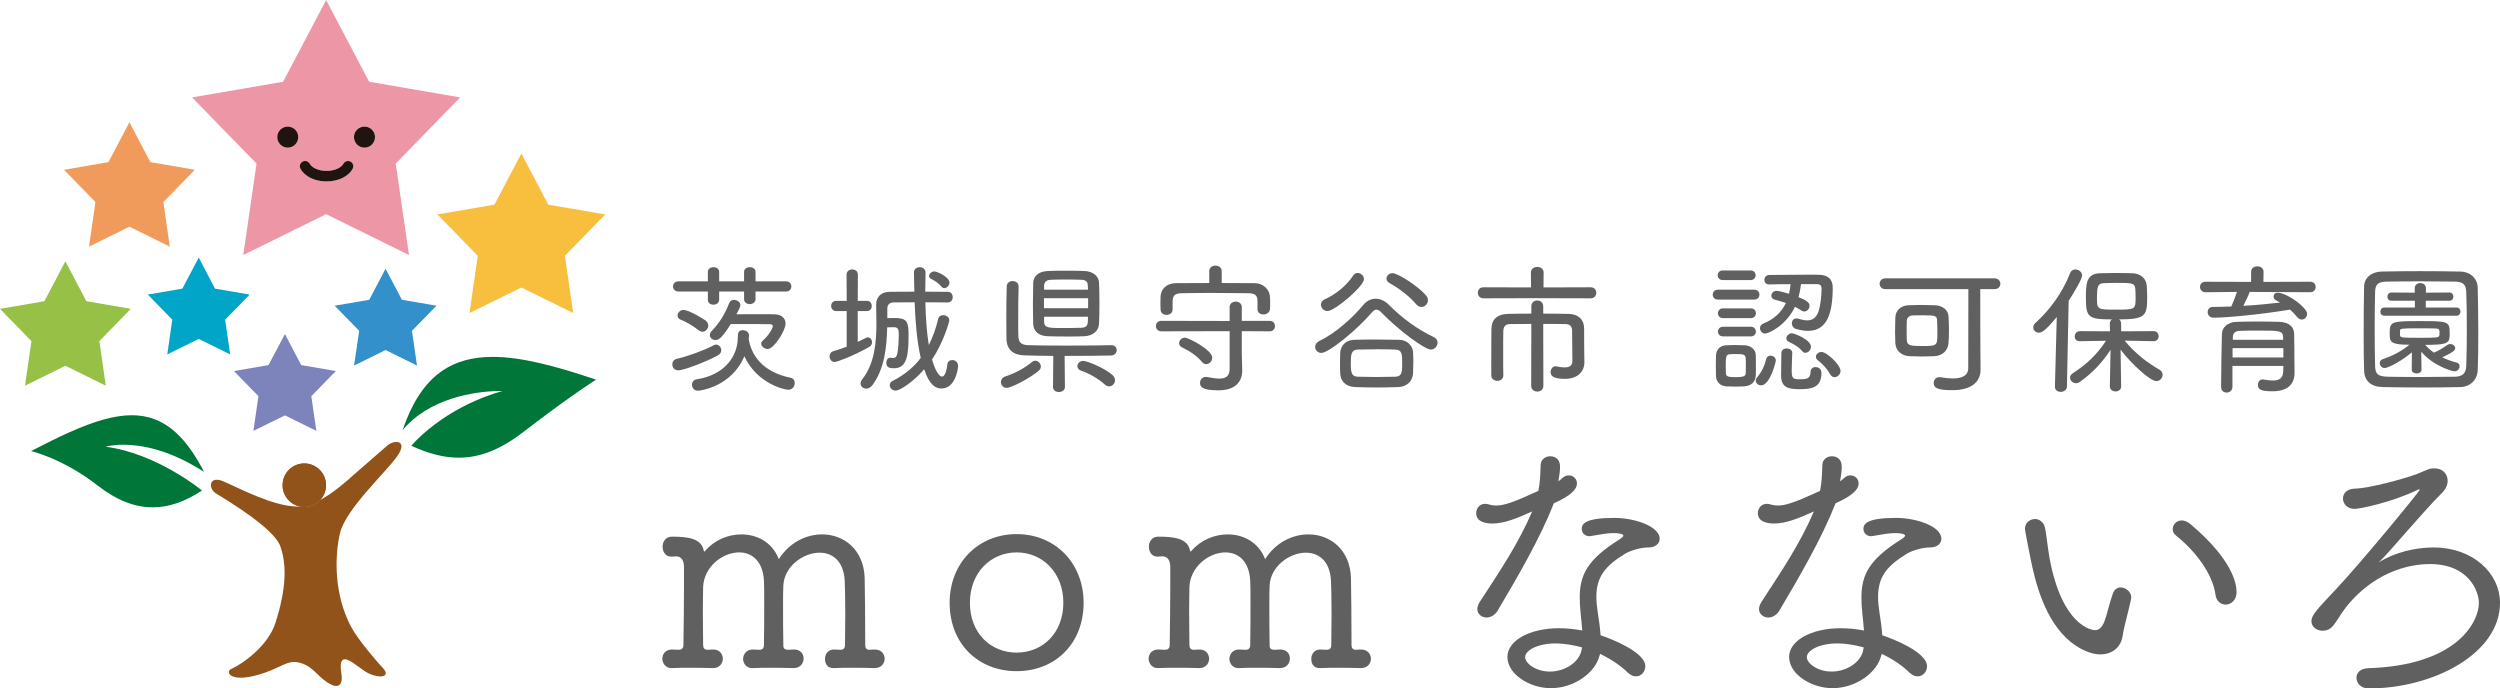
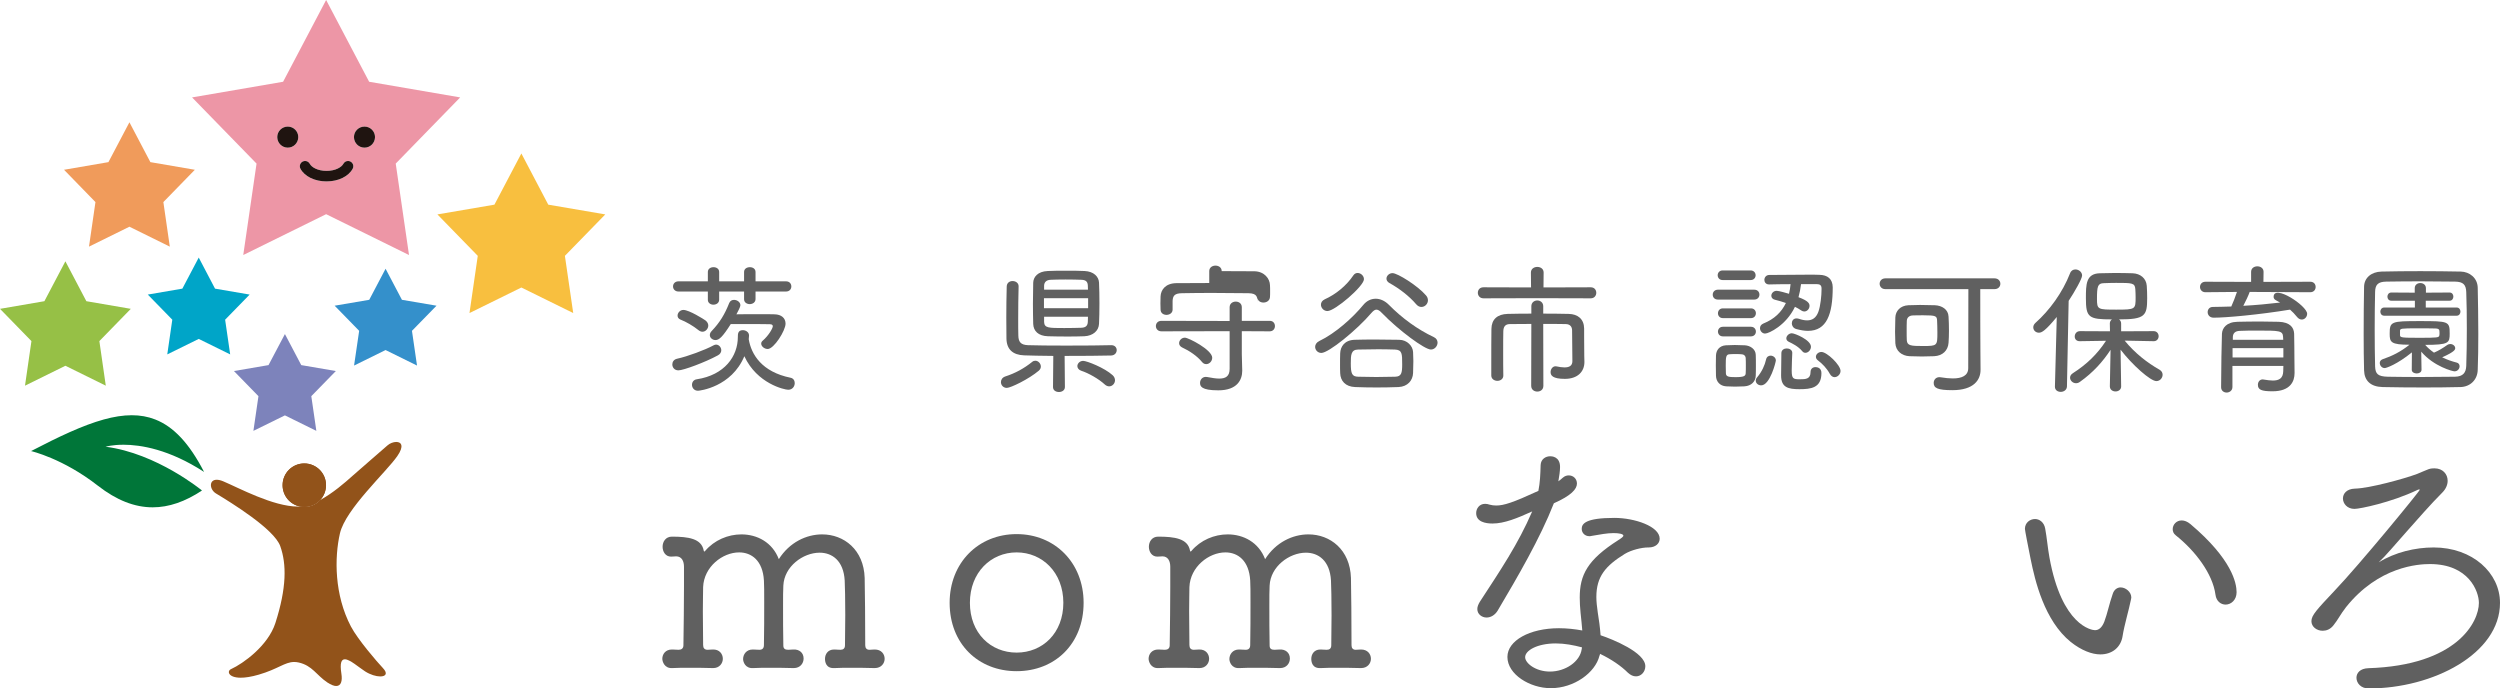
<svg xmlns="http://www.w3.org/2000/svg" id="b" data-name="レイヤー_2" viewBox="0 0 261.985 72.146">
  <defs>
    <clipPath id="d">
      <path d="M35.237,71.89c-.235,0-.547-.117-.941-.378-1.128-.753-1.567-1.767-2.998-2.087-.165-.037-.319-.054-.467-.054-.983,0-1.706.747-3.72,1.33-.794.231-1.412.319-1.882.319-1.323,0-1.46-.703-1.018-.901,1.266-.574,3.881-2.448,4.648-4.828,1.183-3.686,1.183-6.169.512-8.055-.634-1.8-5.191-4.589-6.739-5.526-.679-.41-.758-1.435.079-1.435.182,0,.409.048.682.163,1.594.669,5.221,2.648,7.825,2.647.081,0,.16-.002.24-.006.139.027.281.041.428.041.656,0,1.246-.275,1.661-.717,1.342-.727,2.609-1.83,3.385-2.528,1.169-1.041,2.867-2.482,3.668-3.195.254-.227.623-.366.928-.366.521,0,.855.406.113,1.475-1.172,1.693-5.431,5.564-6.017,8.105-.586,2.549-.589,6.448,1.152,9.761.72,1.369,2.765,3.739,3.348,4.35.554.582.291.882-.273.882-.431,0-1.039-.175-1.594-.532-.688-.445-1.593-1.265-2.119-1.265-.356,0-.539.375-.364,1.494.123.775-.034,1.303-.536,1.303" fill="#92531a" />
    </clipPath>
    <clipPath id="e">
      <path d="M31.886,53.121c-.147,0-.29-.014-.428-.041-1.051-.2-1.845-1.124-1.845-2.237,0-1.257,1.018-2.277,2.273-2.277,1.262,0,2.279,1.02,2.279,2.277,0,.605-.235,1.154-.617,1.561-.416.441-1.005.717-1.661.717" fill="#92531a" />
    </clipPath>
  </defs>
  <g id="c" data-name="desgin">
    <g>
      <path d="M30.156,13.265c-.609,0-1.101.493-1.101,1.098,0,.614.493,1.11,1.101,1.11s1.101-.496,1.101-1.11c0-.606-.492-1.098-1.101-1.098M38.198,13.265c-.612,0-1.105.493-1.105,1.098,0,.614.493,1.11,1.105,1.11.609,0,1.101-.496,1.101-1.11,0-.606-.493-1.098-1.101-1.098M31.971,16.871c-.086,0-.175.02-.256.063-.268.142-.37.475-.234.742.432.815,1.504,1.338,2.74,1.338s2.31-.523,2.742-1.335c.141-.268.04-.599-.232-.742-.081-.044-.169-.065-.256-.065-.196,0-.388.105-.486.29-.192.362-.827.748-1.768.748s-1.571-.386-1.757-.742c-.102-.189-.294-.296-.493-.296M42.862,26.725l-8.686-4.28-8.685,4.28,1.393-9.582-6.757-6.935,9.54-1.64L34.176,0l4.508,8.568,9.539,1.64-6.754,6.935,1.393,9.582" fill="#ed96a6" />
      <path d="M30.156,15.473c-.609,0-1.101-.496-1.101-1.111,0-.605.493-1.097,1.101-1.097s1.101.493,1.101,1.097c0,.615-.492,1.111-1.101,1.111" fill="#1f1410" />
      <path d="M38.198,15.473c-.612,0-1.105-.496-1.105-1.111,0-.605.493-1.097,1.105-1.097.609,0,1.101.493,1.101,1.097,0,.615-.493,1.111-1.101,1.111" fill="#1f1410" />
      <path d="M34.221,19.013c-1.236,0-2.308-.524-2.74-1.338-.137-.268-.034-.6.234-.742.082-.043.17-.063.256-.063.198,0,.391.107.493.296.186.355.818.742,1.757.742s1.576-.387,1.768-.749c.098-.183.29-.289.486-.289.087,0,.176.021.256.065.272.142.373.475.232.742-.432.811-1.504,1.335-2.742,1.335" fill="#1f1410" />
      <polyline points="60.07 32.806 54.636 30.129 49.199 32.806 50.067 26.81 45.837 22.469 51.813 21.447 54.636 16.082 57.455 21.447 63.43 22.469 59.198 26.81 60.07 32.806" fill="#f8bf3f" />
      <polyline points="17.795 25.846 13.563 23.757 9.326 25.846 10.003 21.176 6.709 17.791 11.362 16.991 13.563 12.814 15.759 16.991 20.419 17.791 17.12 21.176 17.795 25.846" fill="#f09b5b" />
      <polyline points="11.086 40.417 6.853 38.329 2.619 40.417 3.295 35.744 0 32.364 4.652 31.564 6.853 27.384 9.05 31.564 13.708 32.364 10.413 35.744 11.086 40.417" fill="#96c046" />
      <polyline points="24.121 37.139 20.826 35.516 17.529 37.139 18.056 33.502 15.488 30.869 19.11 30.248 20.826 26.991 22.534 30.248 26.161 30.869 23.592 33.502 24.121 37.139" fill="#00a5c8" />
      <polygon points="32.623 41.517 35.193 38.882 31.569 38.261 29.858 35.007 28.139 38.261 24.515 38.882 27.084 41.517 26.728 43.96 26.555 45.152 28.981 43.96 29.858 43.529 30.733 43.96 33.151 45.152 32.978 43.96 32.623 41.517" fill="#7d83bb" />
      <polyline points="43.701 38.308 40.406 36.682 37.104 38.308 37.638 34.668 35.068 32.035 38.693 31.418 40.406 28.163 42.119 31.418 45.744 32.035 43.171 34.668 43.701 38.308" fill="#3490cb" />
      <path d="M35.237,71.89c-.235,0-.547-.117-.941-.378-1.128-.753-1.567-1.767-2.998-2.087-.165-.037-.319-.054-.467-.054-.983,0-1.706.747-3.72,1.33-.794.231-1.412.319-1.882.319-1.323,0-1.46-.703-1.018-.901,1.266-.574,3.881-2.448,4.648-4.828,1.183-3.686,1.183-6.169.512-8.055-.634-1.8-5.191-4.589-6.739-5.526-.679-.41-.758-1.435.079-1.435.182,0,.409.048.682.163,1.594.669,5.221,2.648,7.825,2.647.081,0,.16-.002.24-.006.139.027.281.041.428.041.656,0,1.246-.275,1.661-.717,1.342-.727,2.609-1.83,3.385-2.528,1.169-1.041,2.867-2.482,3.668-3.195.254-.227.623-.366.928-.366.521,0,.855.406.113,1.475-1.172,1.693-5.431,5.564-6.017,8.105-.586,2.549-.589,6.448,1.152,9.761.72,1.369,2.765,3.739,3.348,4.35.554.582.291.882-.273.882-.431,0-1.039-.175-1.594-.532-.688-.445-1.593-1.265-2.119-1.265-.356,0-.539.375-.364,1.494.123.775-.034,1.303-.536,1.303" fill="#92531a" />
      <path d="M12.931,46.605c1.804,0,4.796.474,8.454,2.851-1.562-3.03-3.217-4.752-5.112-5.496-.778-.306-1.595-.447-2.464-.447-.919,0-1.894.158-2.938.447-2.197.608-4.699,1.795-7.616,3.31,0,0,3.342.763,7.013,3.637,1.942,1.511,3.83,2.257,5.732,2.257,1.696,0,3.402-.592,5.166-1.763,0,0-4.74-3.909-10.102-4.587,0,0,.673-.208,1.867-.208Z" fill="#007639" />
-       <path d="M51.628,37.401c-4.062,0-7.095,1.746-9.022,6.558h0c-.142.354-.278.725-.408,1.114.342-.411.711-.781,1.101-1.114h0c3.299-2.818,8.03-2.987,9.114-2.987.147,0,.227.004.227.004-2.688.774-4.808,1.919-6.358,2.983-2.118,1.454-3.175,2.756-3.175,2.756,1.791.828,3.412,1.248,4.975,1.248,2.273,0,4.42-.889,6.779-2.705.603-.465,1.172-.898,1.708-1.3,3.816-2.867,5.891-4.173,5.891-4.173-4.167-1.406-7.788-2.386-10.832-2.386Z" fill="#007639" />
      <g>
        <path d="M31.886,53.121c-.147,0-.29-.014-.428-.041-1.051-.2-1.845-1.124-1.845-2.237,0-1.257,1.018-2.277,2.273-2.277,1.262,0,2.279,1.02,2.279,2.277,0,.605-.235,1.154-.617,1.561-.416.441-1.005.717-1.661.717" fill="#92531a" />
        <g clip-path="url(#e)">
          <rect x="29.379" y="48.379" width="5.124" height="4.922" fill="#92531a" />
        </g>
      </g>
    </g>
    <g>
      <g>
        <path d="M91.646,70.011c-.796-.03-1.682-.03-2.507-.03-.619,0-1.209,0-1.681.03-.944.059-1.003-.708-1.003-.973,0-.472.295-.973.944-.973h.059c.266,0,.295.029.619.029.295,0,.472-.147.472-.472,0-.885.029-2.035.029-3.156,0-1.593-.029-3.068-.059-3.628-.118-2.094-1.328-2.92-2.625-2.92-1.74,0-3.716,1.445-3.805,3.451-.029.472-.029,1.239-.029,2.153,0,1.239,0,2.773.029,4.129,0,.324.177.442.501.442.295,0,.266-.029.561-.029.59-.029,1.062.324,1.062.944,0,.501-.354,1.003-1.032,1.003h-.029c-.796-.03-1.681-.03-2.537-.03-.62,0-1.209,0-1.681.03-.855.059-1.062-.678-1.062-.944,0-.501.354-1.003,1.003-1.003h.059c.265,0,.324.029.649.029.295,0,.472-.147.472-.501.029-1.357.029-3.097.029-4.483,0-1.032,0-1.858-.029-2.271-.118-2.094-1.298-2.95-2.596-2.95-1.74,0-3.687,1.504-3.775,3.628,0,.501-.029,1.445-.029,2.537s.029,2.36.029,3.539c0,.324.147.501.472.501.295,0,.236-.029.531-.029.708-.029,1.062.472,1.062.973,0,.472-.354.973-1.003.973h-.059c-.796-.03-1.681-.03-2.537-.03-.619,0-1.209,0-1.681.03-.855.059-1.062-.708-1.062-.973,0-.472.325-.973,1.003-.973h.059c.266,0,.324.029.649.029.295,0,.501-.147.501-.472.029-2.124.059-4.188.059-6.135v-2.094c0-.59-.236-1.091-.826-1.091-.207,0-.236.029-.531.029-.59,0-.885-.531-.885-1.032,0-.531.324-1.062.973-1.062,1.74,0,3.097.206,3.333,1.445.029.089.029.118.059.118.029,0,.059-.029.088-.059.973-1.15,2.418-1.74,3.805-1.74,1.651,0,3.244.826,3.923,2.596,1.121-1.77,2.89-2.596,4.542-2.596,2.271,0,4.365,1.593,4.454,4.572.03,1.209.059,4.749.059,7.049,0,.295.147.472.442.472s.236-.029.531-.029h.029c.678,0,1.032.472,1.032.973,0,.472-.354.973-1.032.973h-.029Z" fill="#606060" />
        <path d="M99.516,63.168c0-4.188,3.008-7.197,7.02-7.197s7.02,3.009,7.02,7.197c0,4.306-3.008,7.167-7.02,7.167s-7.02-2.861-7.02-7.167ZM111.432,63.168c0-3.186-2.212-5.28-4.896-5.28s-4.896,2.094-4.896,5.28,2.183,5.221,4.896,5.221,4.896-2.035,4.896-5.221Z" fill="#606060" />
        <path d="M142.606,70.011c-.796-.03-1.682-.03-2.507-.03-.619,0-1.209,0-1.681.03-.944.059-1.003-.708-1.003-.973,0-.472.295-.973.944-.973h.059c.266,0,.295.029.619.029.295,0,.472-.147.472-.472,0-.885.029-2.035.029-3.156,0-1.593-.029-3.068-.059-3.628-.118-2.094-1.328-2.92-2.625-2.92-1.74,0-3.716,1.445-3.805,3.451-.029.472-.029,1.239-.029,2.153,0,1.239,0,2.773.029,4.129,0,.324.177.442.501.442.295,0,.266-.029.561-.029.59-.029,1.062.324,1.062.944,0,.501-.354,1.003-1.032,1.003h-.029c-.796-.03-1.681-.03-2.537-.03-.62,0-1.209,0-1.681.03-.855.059-1.062-.678-1.062-.944,0-.501.354-1.003,1.003-1.003h.059c.265,0,.324.029.649.029.295,0,.472-.147.472-.501.029-1.357.029-3.097.029-4.483,0-1.032,0-1.858-.029-2.271-.118-2.094-1.298-2.95-2.596-2.95-1.74,0-3.687,1.504-3.775,3.628,0,.501-.029,1.445-.029,2.537s.029,2.36.029,3.539c0,.324.147.501.472.501.295,0,.236-.029.531-.029.708-.029,1.062.472,1.062.973,0,.472-.354.973-1.003.973h-.059c-.796-.03-1.681-.03-2.537-.03-.619,0-1.209,0-1.681.03-.855.059-1.062-.708-1.062-.973,0-.472.325-.973,1.003-.973h.059c.266,0,.324.029.649.029.295,0,.501-.147.501-.472.029-2.124.059-4.188.059-6.135v-2.094c0-.59-.236-1.091-.826-1.091-.207,0-.236.029-.531.029-.59,0-.885-.531-.885-1.032,0-.531.324-1.062.973-1.062,1.74,0,3.097.206,3.333,1.445.029.089.029.118.059.118.029,0,.059-.029.088-.059.973-1.15,2.418-1.74,3.805-1.74,1.651,0,3.244.826,3.923,2.596,1.121-1.77,2.89-2.596,4.542-2.596,2.271,0,4.365,1.593,4.454,4.572.03,1.209.059,4.749.059,7.049,0,.295.147.472.442.472s.236-.029.531-.029h.029c.678,0,1.032.472,1.032.973,0,.472-.354.973-1.032.973h-.029Z" fill="#606060" />
        <path d="M156.405,54.862c-.738,0-1.711-.177-1.711-1.091,0-.472.324-.973.944-.973.147,0,.295.029.472.088.207.059.443.089.679.089.796,0,1.74-.295,4.424-1.534.177-.885.207-1.711.236-2.714.029-.619.531-.914,1.003-.914.118,0,1.032,0,1.032,1.121,0,.442-.088.973-.177,1.504.147-.089.295-.236.472-.383.207-.177.413-.236.62-.236.472,0,.855.354.855.855,0,.59-.619,1.268-2.418,2.065-1.445,3.687-3.805,7.728-5.899,11.267-.295.472-.737.708-1.15.708-.501,0-.973-.354-.973-.885,0-.236.088-.472.265-.767,2.153-3.303,4.012-6.047,5.486-9.468-1.563.708-2.92,1.268-4.159,1.268ZM167.613,68.725c-.442,1.77-2.655,3.392-5.103,3.392-2.183,0-4.542-1.445-4.542-3.274,0-1.711,2.33-3.009,5.397-3.009.826,0,1.652.089,2.448.236-.029-.56-.118-1.15-.177-1.829-.059-.59-.089-1.121-.089-1.622,0-2.36.796-3.952,4.041-6.017.325-.206.531-.354.531-.472,0-.177-.472-.265-1.032-.265-.678,0-1.416.147-2.3.295-.089.029-.147.029-.236.029-.472,0-.796-.354-.796-.767,0-.531.384-1.15,3.421-1.15,2.124,0,4.749.885,4.749,2.183,0,.501-.442.914-1.15.914h-.059c-.678,0-1.77.266-2.448.678-2.005,1.239-2.979,2.36-2.979,4.513,0,.472.059,1.003.147,1.622.118.708.236,1.563.295,2.389,1.239.413,4.689,1.799,4.689,3.245,0,.59-.442,1.062-.973,1.062-.295,0-.561-.118-.855-.383-.708-.708-1.74-1.416-2.92-1.976,0,.059-.03.147-.059.206ZM165.784,67.84c-.885-.236-1.829-.413-2.743-.413-1.947,0-3.215.737-3.215,1.445,0,.619,1.091,1.504,2.595,1.504,1.623,0,3.156-1.032,3.333-2.36l.03-.177Z" fill="#606060" />
-         <path d="M185.925,54.862c-.738,0-1.711-.177-1.711-1.091,0-.472.324-.973.944-.973.147,0,.295.029.472.088.207.059.443.089.679.089.796,0,1.74-.295,4.424-1.534.177-.885.207-1.711.236-2.714.029-.619.531-.914,1.003-.914.118,0,1.032,0,1.032,1.121,0,.442-.088.973-.177,1.504.147-.089.295-.236.472-.383.207-.177.413-.236.62-.236.472,0,.855.354.855.855,0,.59-.619,1.268-2.418,2.065-1.445,3.687-3.805,7.728-5.899,11.267-.295.472-.737.708-1.15.708-.501,0-.973-.354-.973-.885,0-.236.088-.472.265-.767,2.153-3.303,4.011-6.047,5.486-9.468-1.563.708-2.92,1.268-4.159,1.268ZM197.133,68.725c-.442,1.77-2.655,3.392-5.103,3.392-2.183,0-4.542-1.445-4.542-3.274,0-1.711,2.33-3.009,5.397-3.009.826,0,1.652.089,2.448.236-.029-.56-.118-1.15-.177-1.829-.059-.59-.089-1.121-.089-1.622,0-2.36.796-3.952,4.041-6.017.325-.206.531-.354.531-.472,0-.177-.472-.265-1.032-.265-.678,0-1.416.147-2.3.295-.089.029-.148.029-.236.029-.472,0-.796-.354-.796-.767,0-.531.384-1.15,3.421-1.15,2.124,0,4.749.885,4.749,2.183,0,.501-.442.914-1.15.914h-.059c-.678,0-1.77.266-2.448.678-2.005,1.239-2.979,2.36-2.979,4.513,0,.472.059,1.003.147,1.622.118.708.236,1.563.295,2.389,1.239.413,4.689,1.799,4.689,3.245,0,.59-.442,1.062-.973,1.062-.295,0-.561-.118-.855-.383-.708-.708-1.74-1.416-2.92-1.976,0,.059-.03.147-.059.206ZM195.304,67.84c-.885-.236-1.829-.413-2.743-.413-1.947,0-3.215.737-3.215,1.445,0,.619,1.091,1.504,2.595,1.504,1.623,0,3.156-1.032,3.333-2.36l.03-.177Z" fill="#606060" />
        <path d="M220.105,68.577c-.885,0-1.976-.413-3.097-1.298-2.773-2.242-3.746-6.4-4.218-8.731-.266-1.327-.59-2.979-.59-3.126,0-.649.531-1.032,1.062-1.032.442,0,.944.324,1.062,1.003.177.944.265,2.035.442,3.008,1.298,7.197,4.454,7.639,4.778,7.639.413,0,.737-.295.973-.885.324-.855.531-1.917.885-2.92.147-.472.501-.678.826-.678.531,0,1.121.472,1.121,1.062,0,.059-.029.118-.029.177-.236,1.18-.708,2.714-.885,3.864-.177,1.15-1.062,1.917-2.33,1.917ZM232.169,62.324c-.295-2.212-2.124-4.601-4.159-6.223-.236-.177-.324-.413-.324-.649,0-.472.383-.914.944-.914.295,0,.59.118.914.383,4.365,3.687,4.837,6.194,4.837,7.138,0,.826-.59,1.298-1.15,1.298-.501,0-.973-.354-1.062-1.032Z" fill="#606060" />
        <path d="M255.024,57.369c4.1,0,6.961,2.684,6.961,5.811,0,5.309-6.991,8.967-13.774,8.967-.796,0-1.269-.56-1.269-1.121,0-.501.384-.973,1.239-1.003,9.321-.295,11.592-4.867,11.592-6.843,0-1.209-1.062-4.07-5.132-4.07-1.209,0-5.368.236-8.79,4.513-.619.796-.826,1.298-1.327,1.917-.324.413-.737.56-1.121.56-.62,0-1.18-.413-1.18-1.003,0-.619.561-1.209,2.419-3.185,2.566-2.684,8.937-10.441,8.937-10.589,0-.029-.03-.029-.059-.029-.03,0-.118,0-.207.059-2.713,1.298-6.017,1.976-6.578,1.976-.767,0-1.209-.56-1.209-1.091,0-.501.383-1.003,1.239-1.032,1.534-.029,5.162-1.032,6.519-1.534.531-.206.796-.354,1.062-.442.207-.089.384-.148.708-.148h.088c.826,0,1.357.59,1.357,1.298,0,.413-.177.855-.561,1.239-1.239,1.239-2.566,2.773-3.775,4.129-1.18,1.327-2.212,2.566-2.891,3.185,1.711-1.062,3.834-1.563,5.752-1.563Z" fill="#606060" />
      </g>
      <g>
        <path d="M71.093,38.811c-.415,0-.638-.311-.638-.623,0-.267.163-.519.489-.593,1.098-.237,2.937-.92,3.841-1.409.089-.044.178-.074.252-.074.312,0,.549.297.549.593,0,.193-.104.4-.356.534-1.335.727-3.619,1.572-4.138,1.572ZM79.176,30.55v.786c0,.356-.312.534-.608.534s-.593-.178-.593-.504v-.816h-2.61v.845c0,.356-.297.534-.608.534-.282,0-.579-.178-.579-.504v-.875h-3.07c-.385,0-.578-.267-.578-.534s.193-.534.578-.534h3.07v-.979c0-.341.297-.504.593-.504s.593.163.593.504v.979h2.61v-.979c0-.341.297-.504.608-.504.297,0,.593.163.593.504v.979h3.189c.386,0,.563.267.563.534s-.178.534-.563.534h-3.189ZM73.199,34.599c-.549-.445-1.32-.89-1.898-1.112-.208-.089-.296-.237-.296-.415,0-.282.252-.593.608-.593.608,0,2.151.979,2.314,1.098.208.163.296.356.296.534,0,.341-.282.653-.608.653-.134,0-.282-.059-.416-.163ZM73.14,40.947c-.4,0-.623-.311-.623-.623,0-.267.163-.534.504-.578,2.907-.445,4.301-2.403,4.301-4.435,0-.297,0-.712.519-.712.311,0,.652.208.652.549v.03l-.03.371c.267,1.617,1.395,3.426,4.375,4.034.312.059.445.311.445.564,0,.341-.237.697-.682.697-.386,0-3.278-.638-4.598-3.515-1.35,3.233-4.687,3.619-4.865,3.619ZM74.979,35.637c-.312,0-.593-.237-.593-.519,0-.148.06-.297.208-.445.831-.875,1.35-1.72,1.825-2.922.104-.237.296-.326.504-.326.327,0,.667.237.667.564,0,.163-.237.623-.415.949.741-.015,1.631-.015,2.432-.015.593,0,1.142,0,1.558.015.727.015,1.157.4,1.157.979,0,.727-1.216,2.655-1.869,2.655-.356,0-.683-.282-.683-.564,0-.104.044-.208.148-.297.653-.564,1.068-1.32,1.068-1.528,0-.133-.104-.208-.326-.208-.489-.015-1.735-.015-2.833-.015h-1.246c-.875,1.379-1.231,1.676-1.602,1.676Z" fill="#606060" />
-         <path d="M88.73,32.596h-1.112c-.341,0-.52-.267-.52-.534s.178-.534.52-.534h1.112l-.015-2.744c0-.371.297-.549.593-.549s.593.178.593.549l-.015,2.744h.979c.326,0,.489.267.489.534s-.163.534-.489.534h-.979v3.233c.905-.445.964-.475,1.053-.475.252,0,.445.237.445.504,0,.193-.089.386-.327.519-1.72.964-3.367,1.557-3.574,1.557-.356,0-.549-.297-.549-.593,0-.222.119-.46.386-.534.504-.148.964-.311,1.409-.475v-3.738ZM96.99,28.592c-.015.623-.029,1.29-.029,1.973.786,0,1.587.015,2.373.015.341,0,.504.282.504.549,0,.282-.163.564-.504.564-.801,0-1.587-.015-2.358-.015.03,1.542.134,3.115.356,4.479.416-.816.756-1.75.979-2.729.059-.282.296-.4.534-.4.312,0,.638.208.638.534,0,.133-.594,2.299-1.81,4.108.296,1.098.741,1.795,1.038,1.795.267,0,.475-.445.563-1.276.03-.311.267-.46.519-.46.297,0,.608.222.608.638,0,.282-.282,2.343-1.735,2.343-.593,0-1.246-.297-1.824-2.017-1.023,1.231-2.507,2.24-2.981,2.24-.356,0-.623-.282-.623-.564,0-.178.104-.356.341-.475,1.231-.608,2.314-1.557,2.907-2.388-.4-1.735-.563-3.812-.638-5.829-.786,0-1.513.015-2.181.015-.519,0-.682.311-.682.653v.994c.237-.015.504-.015.727-.015,1.334,0,1.498.371,1.498,1.78,0,2.017-.134,3.485-1.498,3.485-.386,0-.831-.015-.831-.564,0-.267.148-.534.4-.534h.074c.074.015.148.03.208.03.282,0,.415-.178.475-.489.089-.46.148-1.29.148-1.898,0-.489,0-.845-.504-.845-.193,0-.46,0-.712.015-.044,2.076-.282,4.36-1.542,6.051-.193.252-.43.371-.653.371-.326,0-.593-.237-.593-.549,0-.119.045-.267.163-.415,1.306-1.631,1.498-3.871,1.498-5.918,0-.653-.015-1.29-.029-1.884v-.03c0-.756.459-1.35,1.453-1.35.816,0,1.676-.015,2.551-.015l-.044-2.002v-.015c0-.356.296-.549.608-.549s.608.193.608.578v.015ZM98.667,30.045c-.326-.4-.712-.623-1.112-.831-.134-.074-.193-.178-.193-.282,0-.237.252-.489.549-.489.312,0,1.587.593,1.587,1.172,0,.297-.267.578-.534.578-.104,0-.208-.044-.296-.148Z" fill="#606060" />
        <path d="M105.515,40.65c-.386,0-.623-.297-.623-.608,0-.252.148-.489.46-.593,1.053-.341,1.972-.845,2.818-1.528.104-.089.222-.119.326-.119.312,0,.579.297.579.608,0,.148-.06.297-.208.43-1.068.905-2.966,1.809-3.352,1.809ZM116.46,36.171c.371,0,.564.252.564.519s-.193.549-.579.564c-1.053.03-2.996.044-4.879.044l.029,3.248v.015c0,.341-.311.519-.623.519s-.623-.163-.623-.519v-.015l.03-3.248c-1.261-.015-2.388-.03-3.056-.059-1.187-.044-1.839-.623-1.854-1.78-.015-.682-.015-1.424-.015-2.195,0-1.068.015-2.195.044-3.248.015-.386.312-.564.608-.564.326,0,.638.193.638.549v.015c-.03,1.009-.044,2.299-.044,3.456,0,.623,0,1.201.015,1.691.015.653.237.979,1.009,1.009.815.03,2.388.044,4.004.044,1.869,0,3.797-.015,4.716-.044h.015ZM113.628,35.237c-.445.015-1.068.03-1.721.03-.786,0-1.587-.015-2.091-.03-1.008-.03-1.513-.549-1.542-1.29-.015-.593-.029-1.365-.029-2.136s.015-1.557.029-2.18c.015-.593.46-1.187,1.528-1.231.46-.03,1.187-.03,1.913-.03.742,0,1.469,0,1.943.03.964.044,1.483.593,1.513,1.216.029.623.044,1.409.044,2.18,0,.786-.015,1.542-.044,2.136-.03.727-.623,1.261-1.542,1.305ZM114.028,31.247h-4.627v1.053h4.627v-1.053ZM114.013,30.357c0-.148-.015-.297-.015-.43-.015-.356-.148-.593-.682-.608-.386-.015-1.023-.03-1.661-.03-.623,0-1.231.015-1.542.03-.475.015-.682.267-.697.608v.43h4.598ZM109.415,33.19v.549c.03.638.46.638,2.106.638.667,0,1.364-.015,1.794-.03.489-.015.667-.237.682-.623,0-.163.015-.341.015-.534h-4.598ZM115.778,40.294c-.623-.578-1.691-1.187-2.462-1.439-.282-.089-.416-.297-.416-.489,0-.267.252-.549.608-.549.386,0,2.239.727,3.085,1.498.178.163.252.356.252.534,0,.341-.282.638-.608.638-.148,0-.312-.059-.46-.193Z" fill="#606060" />
-         <path d="M130.134,34.703v2.418l.044,1.706v.03c0,.905-.489,2.047-2.506,2.047-1.81,0-1.914-.445-1.914-.786,0-.311.223-.623.608-.623.044,0,.089,0,.148.015.475.089.904.163,1.246.163.697,0,1.098-.252,1.098-1.023v-3.945l-7.149.015c-.386,0-.579-.282-.579-.549,0-.282.193-.549.579-.549l7.149.015v-1.439c0-.4.326-.593.638-.593.326,0,.638.193.638.593v1.424h2.937c.356,0,.534.267.534.549,0,.267-.178.549-.549.549l-2.922-.015ZM131.78,31.81c0-.653,0-1.068-.949-1.083-1.187-.015-2.566-.03-3.886-.03-1.097,0-2.165.015-3.085.03-.771.015-.949.267-.979.801v.92c0,.356-.327.549-.638.549s-.623-.178-.623-.564c0-.193-.015-.415-.015-.638,0-.237.015-.489.015-.727.029-.712.534-1.379,1.646-1.394,1.172-.015,2.314-.015,3.456-.015v-1.246c0-.386.326-.578.652-.578s.653.193.653.578v1.246c1.127,0,2.269,0,3.426.015,1.039.015,1.617.771,1.632,1.453.015.193.015.415.015.653,0,.222,0,.43-.015.608-.03.371-.356.564-.683.564-.312,0-.623-.178-.623-.534v-.608ZM125.966,37.936c-.504-.623-1.32-1.172-2.091-1.528-.208-.104-.312-.267-.312-.445,0-.282.252-.578.608-.578.371,0,2.863,1.276,2.863,2.106,0,.356-.297.667-.623.667-.163,0-.312-.059-.445-.222Z" fill="#606060" />
+         <path d="M130.134,34.703v2.418l.044,1.706v.03c0,.905-.489,2.047-2.506,2.047-1.81,0-1.914-.445-1.914-.786,0-.311.223-.623.608-.623.044,0,.089,0,.148.015.475.089.904.163,1.246.163.697,0,1.098-.252,1.098-1.023v-3.945l-7.149.015c-.386,0-.579-.282-.579-.549,0-.282.193-.549.579-.549l7.149.015v-1.439c0-.4.326-.593.638-.593.326,0,.638.193.638.593v1.424h2.937c.356,0,.534.267.534.549,0,.267-.178.549-.549.549l-2.922-.015ZM131.78,31.81c0-.653,0-1.068-.949-1.083-1.187-.015-2.566-.03-3.886-.03-1.097,0-2.165.015-3.085.03-.771.015-.949.267-.979.801v.92c0,.356-.327.549-.638.549s-.623-.178-.623-.564c0-.193-.015-.415-.015-.638,0-.237.015-.489.015-.727.029-.712.534-1.379,1.646-1.394,1.172-.015,2.314-.015,3.456-.015v-1.246c0-.386.326-.578.652-.578s.653.193.653.578c1.127,0,2.269,0,3.426.015,1.039.015,1.617.771,1.632,1.453.015.193.015.415.015.653,0,.222,0,.43-.015.608-.03.371-.356.564-.683.564-.312,0-.623-.178-.623-.534v-.608ZM125.966,37.936c-.504-.623-1.32-1.172-2.091-1.528-.208-.104-.312-.267-.312-.445,0-.282.252-.578.608-.578.371,0,2.863,1.276,2.863,2.106,0,.356-.297.667-.623.667-.163,0-.312-.059-.445-.222Z" fill="#606060" />
        <path d="M144.804,32.789c-.208-.222-.386-.341-.564-.341-.163,0-.326.119-.519.341-1.557,1.824-4.494,4.197-5.25,4.197-.385,0-.652-.311-.652-.638,0-.222.133-.46.43-.608,1.706-.816,3.515-2.447,4.627-3.797.341-.415.801-.638,1.29-.638.46,0,.949.208,1.365.623,1.424,1.439,2.996,2.581,4.746,3.411.252.119.371.341.371.564,0,.356-.296.727-.697.727-.653,0-3.367-2.002-5.146-3.841ZM139.109,32.596c-.401,0-.683-.341-.683-.667,0-.222.119-.43.4-.564,1.157-.519,2.27-1.424,2.996-2.507.119-.178.282-.252.445-.252.341,0,.667.297.667.653,0,.727-3.041,3.337-3.826,3.337ZM146.554,40.561c-.786.03-1.558.044-2.299.044-.757,0-1.498-.015-2.254-.044-1.009-.044-1.528-.638-1.558-1.453-.015-.267-.015-.578-.015-.89,0-.43,0-.86.015-1.201.03-.682.445-1.379,1.528-1.409.593-.015,1.275-.03,2.002-.03.875,0,1.795.015,2.655.03.845.015,1.424.653,1.453,1.29.015.297.03.623.03.949,0,.415-.015.845-.03,1.246-.029.771-.563,1.424-1.527,1.468ZM146.94,38.173c0-1.112,0-1.513-.771-1.542-.534-.015-1.112-.03-1.721-.03-.727,0-1.468.015-2.136.03-.741.015-.756.578-.756,1.453,0,1.068.119,1.379.771,1.394.608.015,1.246.03,1.898.03s1.32-.015,1.973-.03c.667-.015.742-.386.742-1.305ZM148.408,31.885c-.742-.875-1.81-1.676-2.803-2.225-.223-.119-.312-.297-.312-.46,0-.297.282-.578.638-.578.519,0,2.64,1.32,3.5,2.329.148.163.208.341.208.519,0,.371-.312.697-.683.697-.178,0-.371-.074-.548-.282Z" fill="#606060" />
        <path d="M161.068,31.247l-5.606.015c-.4,0-.593-.297-.593-.578,0-.297.193-.578.593-.578l4.983.015-.015-1.557c0-.4.341-.593.667-.593.341,0,.667.193.667.593l-.015,1.557,4.954-.015c.385,0,.578.282.578.578,0,.282-.193.578-.578.578l-5.636-.015ZM164.776,37.817c0-.03-.015-2.388-.03-3.189,0-.371-.193-.653-.652-.667-.579-.015-1.454-.015-2.373-.015l.015,6.481c0,.415-.312.608-.638.608-.312,0-.638-.193-.638-.608l.015-6.481c-.875,0-1.706.015-2.239.015-.46,0-.683.237-.697.742-.015.475-.015,1.335-.015,2.225s0,1.809.015,2.418v.015c0,.356-.312.549-.623.549s-.638-.193-.638-.564v-1.335c0-1.231,0-2.685.015-3.545.015-.994.608-1.542,1.706-1.572.638-.015,1.527-.03,2.477-.03v-.771c0-.4.312-.608.623-.608s.623.208.623.608v.771c.979,0,1.943.015,2.655.03.979.015,1.617.549,1.631,1.528v.86c0,1.928.03,2.625.03,2.625v.03c0,1.009-.712,1.765-2.047,1.765-1.305,0-1.498-.371-1.498-.712,0-.297.208-.608.519-.608.044,0,.074,0,.119.015.282.059.564.104.816.104.475,0,.831-.148.831-.667v-.015Z" fill="#606060" />
        <path d="M180.032,31.395c-.371,0-.548-.252-.548-.519,0-.252.178-.519.548-.519h3.797c.371,0,.549.252.549.519,0,.252-.178.519-.549.519h-3.797ZM182.806,40.487c-.312.015-.638.03-.979.03-.327,0-.638-.015-.935-.03-.652-.044-1.053-.489-1.068-1.112,0-.386-.015-.742-.015-1.098,0-.341.015-.682.015-1.009.015-.564.356-1.038,1.038-1.083.327-.015.638-.03.935-.03.356,0,.697.015,1.053.03.563.03,1.127.4,1.142.994.015.341.015.727.015,1.112,0,.371,0,.742-.015,1.068-.015.623-.46,1.083-1.187,1.127ZM180.522,29.348c-.341,0-.519-.252-.519-.504s.178-.504.519-.504h2.937c.341,0,.519.252.519.504s-.178.504-.519.504h-2.937ZM180.551,33.338c-.341,0-.519-.252-.519-.504,0-.267.178-.519.519-.519h2.937c.341,0,.519.252.519.504,0,.267-.178.519-.519.519h-2.937ZM180.551,35.251c-.341,0-.519-.252-.519-.504s.178-.504.519-.504h2.937c.341,0,.519.252.519.504s-.178.504-.519.504h-2.937ZM181.857,37.105c-.193,0-.386,0-.549.015-.445,0-.46.267-.46,1.216,0,.282.015.564.015.786.015.356.297.4,1.023.4.935,0,1.038-.148,1.053-.415.015-.222.015-.504.015-.786s0-.578-.015-.786c-.015-.267-.208-.415-.49-.415-.178-.015-.385-.015-.593-.015ZM183.992,39.894c0-.119.044-.237.148-.356.49-.578.801-1.261.935-1.869.059-.282.267-.4.475-.4.267,0,.549.208.549.504,0,.148-.608,2.61-1.542,2.61-.297,0-.563-.208-.563-.489ZM188.738,29.779c-.06.489-.148.934-.267,1.365.994.371,1.157.638,1.157.905,0,.297-.237.593-.549.593-.089,0-.208-.03-.312-.104-.208-.148-.43-.267-.667-.386-.919,1.943-2.744,2.803-3.129,2.803-.312,0-.534-.282-.534-.564,0-.193.104-.386.356-.489,1.142-.46,1.898-1.187,2.358-2.151-.385-.133-.786-.252-1.157-.341-.252-.059-.371-.237-.371-.415,0-.252.222-.519.563-.519.237,0,1.038.237,1.291.311.074-.311.133-.653.163-1.009-.831,0-1.646.015-2.24.03h-.015c-.327,0-.49-.237-.49-.475,0-.252.178-.519.52-.519,1.008,0,2.788-.03,4.108-.03.445,0,.831,0,1.127.015.875.015,1.394.43,1.409,1.305,0,2.818-.623,4.568-2.596,4.568-.386,0-.786-.074-1.231-.193-.312-.089-.46-.356-.46-.593,0-.267.163-.519.49-.519.089,0,.163.015.267.044.297.104.579.163.846.163.534,0,.934-.252,1.171-.875s.341-1.75.341-2.358v-.119c0-.326-.178-.445-.475-.445h-1.676ZM187.819,36.987c-.015.489-.059,1.261-.059,1.839,0,.875.163.92.86.92.594,0,1.113-.015,1.113-.756,0-.356.252-.519.519-.519.133,0,.623.044.623.623,0,1.557-1.083,1.691-2.314,1.691-1.172,0-1.913-.178-1.913-1.439,0-.549.015-1.691.029-2.343,0-.326.282-.489.564-.489s.578.163.578.46v.015ZM188.857,36.794c-.415-.504-1.038-.801-1.409-.979-.178-.089-.252-.222-.252-.356,0-.252.267-.534.579-.534.297,0,2.002.697,2.002,1.409,0,.341-.282.638-.579.638-.119,0-.237-.044-.341-.178ZM191.749,39.167c-.327-.593-.786-1.053-1.231-1.394-.163-.119-.222-.252-.222-.386,0-.267.267-.504.579-.504.578,0,2.002,1.365,2.002,1.987,0,.356-.312.653-.623.653-.178,0-.371-.104-.504-.356Z" fill="#606060" />
        <path d="M207.549,38.737v.03c0,1.023-.682,2.121-2.951,2.121-1.542,0-1.958-.222-1.958-.756,0-.311.208-.608.608-.608.044,0,.089,0,.133.015.46.074.89.119,1.261.119.964,0,1.617-.297,1.617-1.083,0-1.453.015-6.303.015-8.276h-8.706c-.386,0-.593-.282-.593-.564s.208-.564.593-.564h11.45c.4,0,.608.282.608.564s-.208.564-.608.564h-1.498c0,1.631,0,5.532.015,6.511l.015,1.928ZM202.699,37.328c-.4.015-.846.03-1.291.03s-.89-.015-1.305-.03c-.815-.044-1.438-.549-1.483-1.365-.015-.356-.03-.771-.03-1.187,0-.519.015-1.038.03-1.513.03-.682.519-1.231,1.364-1.276.371-.015.801-.03,1.231-.03.534,0,1.068.015,1.542.03.756.03,1.409.445,1.439,1.187.029.46.044.979.044,1.498,0,.445-.015.875-.044,1.261-.06.801-.623,1.35-1.498,1.394ZM202.996,33.605c-.015-.489-.133-.564-1.424-.564-.415,0-.845,0-1.127.015-.386.015-.608.237-.623.564-.015.311-.015.682-.015,1.038,0,.371,0,.712.015,1.009.044.564.445.593,1.691.593,1.513,0,1.513-.03,1.513-1.424,0-.445-.015-.89-.03-1.231Z" fill="#606060" />
        <path d="M215.344,40.517l.193-7.297c-1.187,1.439-1.572,1.646-1.869,1.646-.341,0-.593-.252-.593-.564,0-.148.06-.311.223-.46,1.468-1.305,2.833-3.159,3.634-5.206.104-.282.326-.4.563-.4.341,0,.697.267.697.638,0,.326-.771,1.691-1.409,2.655l-.178,8.973c-.015.371-.341.564-.652.564s-.608-.178-.608-.534v-.015ZM222.286,40.487c0,.356-.297.534-.593.534s-.593-.178-.593-.534v-.015l.074-3.812c-.801,1.231-1.824,2.373-3.204,3.352-.134.104-.282.148-.416.148-.341,0-.623-.282-.623-.578,0-.178.089-.341.296-.475,1.438-.92,2.551-1.987,3.471-3.396l-2.744.044h-.015c-.356,0-.519-.237-.519-.489,0-.282.193-.564.549-.564l3.144.015-.015-.816c0-.193.089-.341.222-.43-2.432,0-2.729-.193-2.729-2.195,0-1.468,0-2.596,1.453-2.64.49-.015,1.038-.03,1.587-.03.667,0,1.32.015,1.854.03.816.03,1.424.534,1.483,1.305.03.415.044.86.044,1.305,0,1.839-.208,2.225-2.952,2.225.134.089.223.237.223.43v.816l3.411-.015c.341,0,.519.267.519.534,0,.252-.178.519-.504.519h-.015l-3.041-.059c1.068,1.305,2.358,2.314,3.664,3.055.222.133.312.326.312.519,0,.326-.267.667-.653.667-.623,0-2.536-1.706-3.752-3.293l.06,3.827v.015ZM223.769,30.298c-.044-.653-.341-.653-2.017-.653-.459,0-.905.015-1.29.03-.638.015-.712.341-.712,1.661,0,1.098.089,1.112,2.017,1.112,2.032,0,2.032-.03,2.032-1.32,0-.297-.015-.578-.03-.831Z" fill="#606060" />
        <path d="M235.753,30.594c-.119.341-.415.979-.667,1.453,1.32-.074,2.61-.193,3.856-.341l-.43-.237c-.178-.089-.252-.222-.252-.356,0-1.394,3.515.934,3.515,1.765,0,.326-.252.608-.563.608-.178,0-.356-.089-.519-.297-.208-.267-.46-.519-.712-.742-3.248.534-6.704.845-8.009.845-.415,0-.623-.297-.623-.578s.178-.549.548-.549c.638-.015,1.291-.015,1.928-.044.178-.371.43-1.038.593-1.528l-3.307.03c-.371,0-.564-.282-.564-.549,0-.282.193-.549.564-.549l4.791.015v-1.053c0-.386.326-.578.652-.578s.653.193.653.578l-.015,1.053,4.909-.015c.386,0,.564.267.564.549,0,.267-.178.549-.564.549l-6.348-.03ZM240.455,39.063v.044c0,.831-.416,1.898-2.314,1.898-1.157,0-1.527-.163-1.527-.682,0-.282.178-.564.504-.564.03,0,.074.015.104.015.356.059.682.104.964.104.652,0,1.067-.237,1.083-.979,0-.163.015-.341.015-.549h-5.339v2.21c0,.371-.312.578-.608.578s-.579-.193-.579-.564c0-1.824.06-4.85.089-5.606.03-.564.445-1.216,1.617-1.246.697-.015,1.528-.03,2.358-.03.682,0,1.365.015,1.973.03,1.201.044,1.587.608,1.617,1.246.029.697.015,2.017.029,2.61l.015,1.483ZM239.283,36.482h-5.324v.979h5.324v-.979ZM239.268,35.607c0-.119-.015-.208-.015-.297-.029-.667-.4-.667-2.669-.667-.667,0-1.32,0-1.869.03-.504.015-.712.267-.727.638v.297h5.28Z" fill="#606060" />
        <path d="M257.841,40.561c-1.216.03-2.537.044-3.841.044-1.483,0-2.952-.015-4.316-.044-1.275-.03-1.913-.682-1.943-1.75-.03-1.098-.044-2.403-.044-3.767,0-1.72.015-3.515.044-4.998.015-.905.727-1.557,1.824-1.587,1.291-.03,2.67-.044,4.079-.044s2.848.015,4.227.044c.92.015,1.765.667,1.78,1.706.03,1.483.06,3.174.06,4.82,0,1.335-.015,2.655-.06,3.782-.029,1.023-.771,1.765-1.809,1.795ZM253.613,39.508c1.201,0,2.447-.015,3.648-.03.86-.015,1.157-.43,1.187-1.127.044-1.187.06-2.536.06-3.886,0-1.365-.015-2.714-.06-3.871-.03-.756-.312-1.068-1.172-1.083-1.127-.015-2.402-.03-3.663-.03s-2.507.015-3.545.03c-.875.015-1.157.326-1.172,1.083-.029,1.201-.044,2.596-.044,3.96,0,1.379.015,2.714.044,3.841.03.801.297,1.053,1.32,1.083,1.038.015,2.195.03,3.396.03ZM252.753,36.927c-1.557,1.261-2.685,1.646-2.848,1.646-.312,0-.519-.282-.519-.534,0-.163.089-.311.282-.386,1.038-.356,1.898-.786,2.833-1.528-1.958,0-2.077-.267-2.077-1.142,0-1.29.133-1.335,3.159-1.335s3.129.03,3.129,1.305c0,.979-.074,1.187-2.566,1.187.267.311.579.578.919.816.46-.193.935-.475,1.409-.816.089-.059.193-.089.297-.089.267,0,.519.193.519.43,0,.133,0,.356-1.365.964.519.252,1.038.43,1.513.549.208.044.312.208.312.386,0,.267-.208.534-.534.534-.178,0-2.166-.504-3.485-2.062l.03,1.898c0,.252-.252.386-.504.386-.267,0-.519-.133-.519-.386l.015-1.824ZM249.861,33.086c-.282,0-.416-.208-.416-.43,0-.208.134-.43.416-.43h3.204v-.712h-2.462c-.282,0-.416-.208-.416-.43,0-.208.133-.43.416-.43l2.447.015v-.475c0-.356.296-.534.578-.534.297,0,.593.178.593.534v.475l2.477-.015c.267,0,.4.208.4.43,0,.208-.134.43-.4.43h-2.492v.712h3.233c.267,0,.401.208.401.43,0,.208-.134.43-.401.43h-7.579ZM255.645,34.895c0-.341,0-.475-.519-.475-.475-.015-1.157-.015-1.824-.015-1.691,0-1.765.03-1.795.237v.475c0,.267.193.282,2.047.282s2.062-.015,2.077-.267c.015-.059.015-.148.015-.237Z" fill="#606060" />
      </g>
    </g>
  </g>
</svg>